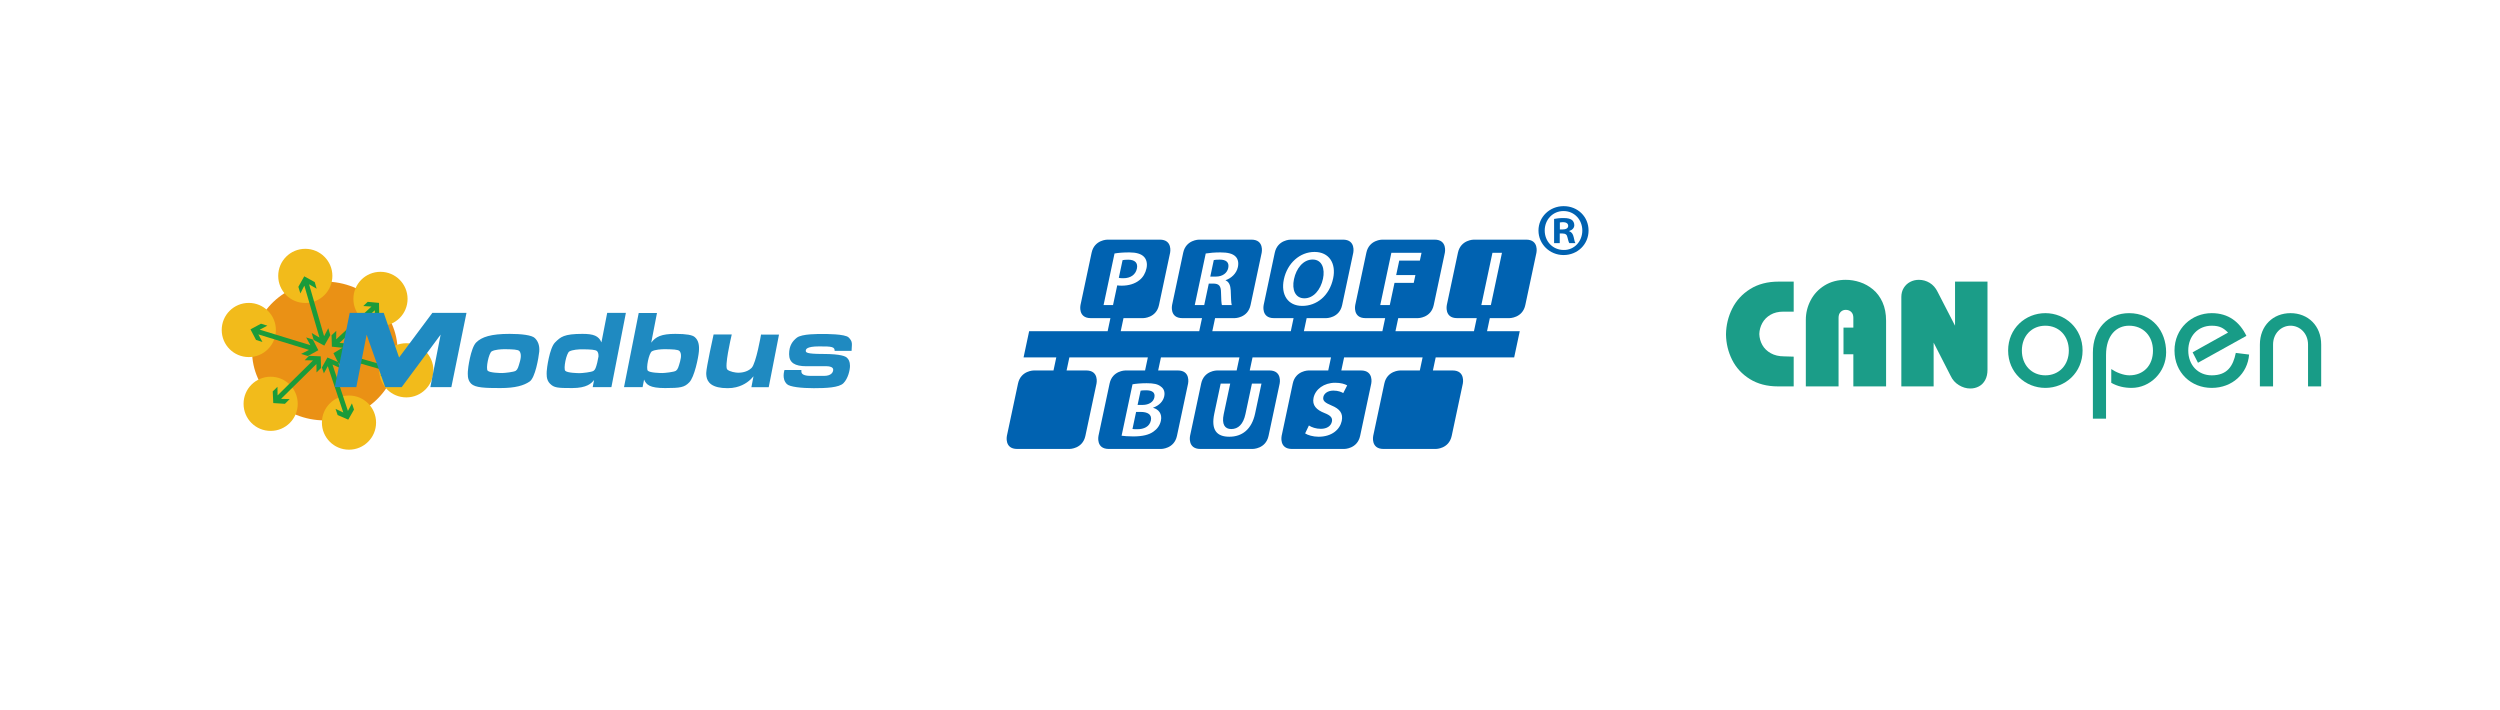
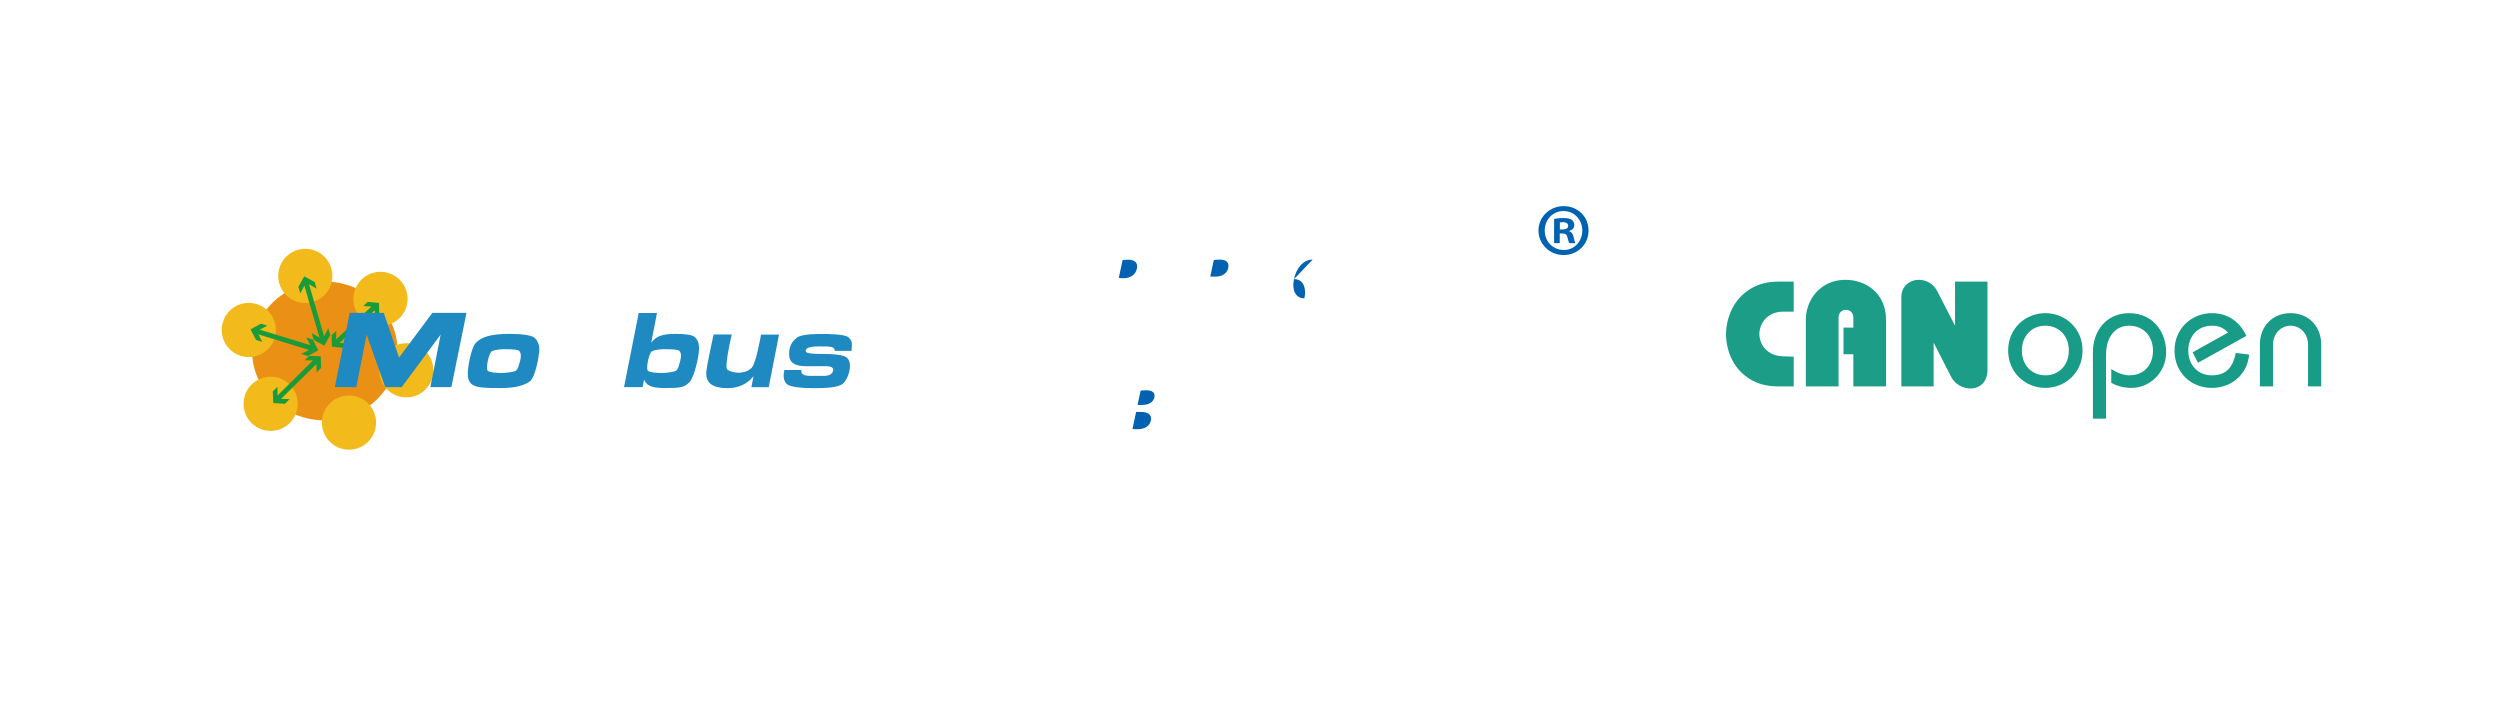
<svg xmlns="http://www.w3.org/2000/svg" id="_图层_1" data-name="图层_1" version="1.1" viewBox="0 0 2000 567.69">
  <defs>
    <style>
      .st0 {
        fill: #1a9b3a;
      }

      .st1 {
        fill: #ea9115;
      }

      .st2 {
        fill: #f2bb1b;
      }

      .st3 {
        fill: #189c87;
      }

      .st4 {
        fill: #1b9d88;
      }

      .st5 {
        fill: #0062b1;
      }

      .st6 {
        fill: #1f8ac1;
      }
    </style>
  </defs>
  <g>
    <g>
      <path class="st4" d="M1434.96,309.12h-12.55c-8.74,0-16.25-1.96-22.53-5.87-6.28-3.91-11.01-9.04-14.18-15.39-3.17-6.35-4.81-13.13-4.9-20.35.1-7.32,1.76-14.2,4.99-20.66,3.23-6.45,8.01-11.66,14.34-15.62,6.33-3.96,13.92-5.94,22.75-5.94h12.08v24.03h-8.38c-3.95,0-7.35.84-10.21,2.51-2.85,1.67-5.03,3.87-6.53,6.6-1.5,2.73-2.3,5.67-2.39,8.82.1,3.13.91,6.06,2.42,8.76,1.52,2.71,3.77,4.9,6.75,6.57s6.54,2.51,10.69,2.51l7.65.23v23.8Z" />
      <path class="st4" d="M1444.66,309.12v-53.23c0-5.49,1.28-10.7,3.85-15.62,2.57-4.92,6.28-8.89,11.14-11.9,4.86-3,10.5-4.51,16.92-4.51,3.84,0,7.64.63,11.42,1.88,3.78,1.26,7.25,3.19,10.41,5.81,3.16,2.62,5.7,6.03,7.61,10.25,1.91,4.22,2.86,9.15,2.86,14.82v52.5h-26.19v-25.73h-7.88v-21.28h7.88v-7.88c0-2.03-.57-3.59-1.71-4.69-1.14-1.1-2.6-1.65-4.4-1.65-1.6,0-2.95.56-4.06,1.68-1.11,1.12-1.66,2.67-1.66,4.66v54.89h-26.19Z" />
      <path class="st4" d="M1521.07,309.12v-71.51c0-2.78.65-5.22,1.94-7.3,1.29-2.08,3.01-3.68,5.14-4.79,2.13-1.11,4.44-1.66,6.94-1.66,3.1,0,5.98.81,8.64,2.42,2.67,1.62,4.77,3.99,6.31,7.13l13.99,27.15v-35.27h25.96v70.55c0,3.21-.62,5.95-1.85,8.21-1.24,2.26-2.9,3.95-5.01,5.07-2.1,1.12-4.4,1.68-6.89,1.68-3.15,0-6.2-.9-9.13-2.7-2.93-1.8-5.11-4.25-6.56-7.34l-13.64-26.66v35.04h-25.84Z" />
    </g>
    <g>
      <path class="st3" d="M1636.28,250.52c15.9,0,29.78,12.2,29.78,29.9s-13.87,29.9-29.78,29.9-29.78-12.2-29.78-29.9,13.87-29.9,29.78-29.9ZM1636.28,300.27c10.88,0,18.78-8.13,18.78-19.85s-7.89-19.85-18.78-19.85-18.78,8.13-18.78,19.85,7.89,19.85,18.78,19.85Z" />
      <path class="st3" d="M1674.31,334.95v-52.86c0-18.9,12.08-31.57,28.94-31.57,18.66,0,29.66,14.35,29.66,31.33,0,16.02-12.92,28.46-27.63,28.46-5.74,0-11.24-1.2-16.27-4.07v-11c3.83,2.63,9.69,5.02,14.47,5.02,11.36,0,18.9-7.89,18.9-19.73s-7.89-19.97-19.13-19.97c-10.05,0-18.42,7.65-18.42,23.44v50.95h-10.52Z" />
      <path class="st3" d="M1758.39,290.22l-4.3-8.37,28.34-15.78c-3.59-3.59-6.58-5.5-13.04-5.5-10.88,0-18.78,8.13-18.78,19.85s7.89,19.85,18.78,19.85c12.44,0,17.1-7.41,19.25-17.94l10.64,1.32c-1.2,15.19-13.39,26.67-29.9,26.67s-29.78-12.2-29.78-29.9,13.87-29.9,29.78-29.9c13.39,0,22.36,7.06,27.74,18.18l-38.75,21.52Z" />
      <path class="st3" d="M1807.91,309.12v-33.49c0-15.07,10.53-25.11,24.52-25.11s24.52,10.05,24.52,25.11v33.49h-10.52v-33.49c0-8.85-6.46-15.07-13.99-15.07s-13.99,6.22-13.99,15.07v33.49h-10.53Z" />
    </g>
  </g>
  <g>
    <path class="st1" d="M318.08,280.79c0-30.66-26.04-55.53-58.22-55.53s-58.22,24.87-58.22,55.53,26.04,55.53,58.22,55.53c32.18-.08,58.22-24.87,58.22-55.53" />
    <path class="st2" d="M265.91,220.72c0,11.93-9.66,21.67-21.67,21.67s-21.67-9.66-21.67-21.67,9.66-21.67,21.67-21.67c11.93,0,21.67,9.75,21.67,21.67" />
    <path class="st2" d="M326.06,239.12c0,11.93-9.66,21.67-21.67,21.67s-21.67-9.66-21.67-21.67,9.66-21.67,21.67-21.67,21.67,9.75,21.67,21.67" />
    <path class="st2" d="M346.73,296.25c0,11.93-9.66,21.67-21.67,21.67s-21.67-9.66-21.67-21.67,9.66-21.67,21.67-21.67c12.01.08,21.67,9.75,21.67,21.67" />
    <path class="st2" d="M300.86,338.08c0,11.93-9.66,21.67-21.67,21.67s-21.67-9.66-21.67-21.67,9.66-21.67,21.67-21.67,21.67,9.66,21.67,21.67" />
    <path class="st2" d="M238.19,323.05c0,11.93-9.66,21.67-21.67,21.67s-21.67-9.66-21.67-21.67,9.66-21.67,21.67-21.67,21.67,9.75,21.67,21.67" />
    <path class="st2" d="M220.71,263.99c0,11.93-9.66,21.67-21.67,21.67s-21.67-9.66-21.67-21.67,9.66-21.67,21.67-21.67c11.93,0,21.67,9.75,21.67,21.67" />
    <polygon class="st0" points="264.23 268.1 262.63 262.56 259.27 268.94 247.26 227.44 253.31 230.97 251.8 225.68 243.39 221.06 238.69 229.46 240.29 234.75 243.48 228.54 255.58 270.04 249.36 266.42 250.96 271.97 259.44 276.51 264.23 268.1" />
    <polygon class="st0" points="274.65 278.27 278.34 274.83 271.62 274.32 299.85 248.19 299.85 254.75 303.38 251.47 303.21 242.31 294.14 241.47 290.61 244.83 297.16 245.25 268.93 271.46 269.02 264.66 265.24 268.19 265.49 277.35 274.65 278.27" />
    <polygon class="st0" points="227.94 323.05 231.72 319.27 224.83 319.1 253.14 291.21 253.22 297.93 256.84 294.4 256.58 285.07 247.26 284.65 243.73 288.18 250.37 288.35 222.06 316.33 221.97 309.44 218.19 313.13 218.61 322.46 227.94 323.05" />
    <polygon class="st0" points="250.28 271.63 244.91 269.95 248.35 276.17 207.77 263.74 213.91 260.54 208.78 258.95 200.38 263.48 204.83 271.97 209.96 273.57 206.68 267.52 247.18 279.95 240.87 283.14 246.25 284.82 254.65 280.2 250.28 271.63" />
-     <polygon class="st0" points="283.22 327.67 281.54 322.71 278.34 328.76 265.99 291.63 272.04 294.4 270.45 289.7 261.96 286 257.51 293.98 259.1 298.68 262.21 292.89 274.65 330.02 268.43 327.08 270.11 332.04 278.6 335.73 283.22 327.67" />
-     <polygon class="st0" points="313.21 288.77 308.17 287.26 311.28 293.39 273.64 282.47 279.35 279.11 274.65 277.77 266.75 282.55 270.87 290.79 275.57 292.22 272.55 286.25 310.18 297.09 304.3 300.53 309.34 302.04 317.16 297.09 313.21 288.77" />
    <polygon class="st6" points="267.84 309.69 279.77 250.29 306.99 250.29 319.26 286 345.89 250.29 373.19 250.29 361.09 309.69 344.29 309.69 352.52 267.68 321.36 309.69 308.17 309.69 293.3 267.77 285.06 309.69 267.84 309.69" />
    <path class="st6" d="M427.88,270.46c-2.35-2.35-10.59-3.36-20.16-3.36-14.95,0-22.35,2.44-26.8,6.89-4.45,4.45-6.64,21.25-6.64,23.1s-.67,6.55,2.6,9.83c3.28,3.28,11.17,3.53,23.35,3.53s18.9-2.1,23.44-5.21c4.54-3.02,7.22-19.07,7.73-24.03.42-5.04-1.18-8.49-3.53-10.75M415.95,289.19c-1.26,4.45-1.76,6.3-3.28,7.39s-9.24,1.85-10.92,1.85-9.91-.17-11.59-1.85c-1.68-1.68.84-14.2,3.28-15.54,2.44-1.34,7.48-1.76,11.09-1.68,5.54.08,9.75.25,10.92,1.43,1.18,1.34,1.76,3.95.5,8.4" />
-     <path class="st6" d="M485.76,250.29l-4.62,23.61c-2.18-5.21-6.3-6.8-15.12-6.8-14.95,0-17.56,2.44-22.01,6.89-4.45,4.45-6.64,21.25-6.64,23.1s-.67,6.55,2.6,9.83c3.28,3.28,5.88,3.53,17.73,3.53s15.54-3.86,17.56-6.47l-1.09,5.71h14.95l11.59-59.4h-14.95ZM474.84,296.67c-1.51,1.09-9.24,1.85-11.01,1.85s-9.91-.17-11.59-1.85c-1.68-1.68.84-14.2,3.28-15.54s7.48-1.76,11.09-1.68c5.54.08,9.75.25,11.01,1.43.76.76,1.26,2.18,1.18,4.28l-1.01,4.96c-1.01,3.86-1.51,5.54-2.94,6.55" />
    <path class="st6" d="M555.75,269.62c-1.85-1.6-6.55-2.52-15.46-2.52-11.17,0-15.79,2.27-19.32,7.06l4.62-23.77h-14.62l-11.76,59.31h14.87l1.18-6.05c1.76,4.12,4.45,6.8,16.8,6.8s15.46-.59,19.32-4.54c4.12-4.12,7.31-19.66,7.73-24.7.42-4.96-.25-8.99-3.36-11.59M544.07,289.19c-1.26,4.45-1.76,6.3-3.28,7.39-1.51,1.09-9.24,1.85-10.92,1.85s-9.91-.17-11.59-1.85.84-14.2,3.28-15.54c2.44-1.34,7.48-1.76,11.09-1.68,5.54.08,9.75.25,10.92,1.43,1.26,1.34,1.76,3.95.5,8.4" />
    <path class="st6" d="M609.43,267.6h-.59s-3.95,23.1-7.56,26.72-8.91,3.86-10.75,3.86-6.89-.76-8.74-2.6c-2.27-2.35,2.69-24.11,3.61-27.98h-14.53s-5.88,26.63-5.88,30.75c0,3.28.34,9.33,9.41,11.43,2.1.5,4.62.76,7.73.76,2.44,0,4.7-.25,6.72-.76,7.06-1.68,11.51-5.71,13.95-8.74l-1.68,8.74h13.86l8.23-42.09h-13.78v-.08Z" />
    <path class="st6" d="M667.73,280.71h13.53s.25-3.28.25-4.62c0-1.43.25-3.28-2.6-6.13-2.86-2.86-18.31-2.77-20.92-2.77s-16.63-.25-20.58,3.02c-3.36,2.69-6.13,6.22-6.13,13.11s4.62,9.66,13.78,9.66h16.38c2.27,0,5.12.67,5.12,2.77s-1.6,4.96-7.31,4.96h-10.84c-2.6,0-7.31-.42-7.31-3.36v-1.34h-13.53s-.67,2.35-.67,4.37.34,4.62,2.6,6.89c2.27,2.27,11.76,3.28,21.51,3.28s20.25-.42,23.77-4.03c3.61-3.61,5.21-10.33,5.21-13.86s-1.18-5.21-2.35-6.38c-1.09-1.09-4.45-3.11-19.32-3.11-13.27,0-13.69-1.26-13.69-2.52,0-1.01.17-3.53,10.67-3.53,10.5-.08,12.43.42,12.43,3.61" />
  </g>
  <g>
    <g>
      <path class="st5" d="M909.52,214.89c1-4.66-1.7-7.14-6.98-7.14-2.11,0-3.64.19-4.48.38l-3.01,14.14c.88.25,2.1.31,3.65.31,5.71,0,9.78-2.8,10.82-7.69Z" />
-       <path class="st5" d="M1050.12,207.63c-7.57,0-13.1,7.07-14.93,15.69-1.81,8.5,1.02,15.33,8.34,15.33s13-6.89,14.86-15.64c1.68-7.88-.64-15.38-8.27-15.38Z" />
+       <path class="st5" d="M1050.12,207.63c-7.57,0-13.1,7.07-14.93,15.69-1.81,8.5,1.02,15.33,8.34,15.33c1.68-7.88-.64-15.38-8.27-15.38Z" />
      <path class="st5" d="M982.59,214.39c.97-4.59-1.81-6.7-6.77-6.7-2.42,0-4.01.19-4.79.37l-2.81,13.21h4.53c5.15,0,8.95-2.73,9.84-6.88Z" />
      <path class="st5" d="M912.66,329.54h-3.78l-2.9,13.64c.95.19,2.26.19,3.99.19,4.9,0,9.64-1.86,10.74-7.01,1.02-4.84-2.78-6.82-8.05-6.82Z" />
      <path class="st5" d="M912.5,312.54l-2.43,11.41h3.91c5.27,0,8.78-2.48,9.52-6.01.84-3.91-1.76-5.71-6.6-5.71-2.23,0-3.56.12-4.4.31Z" />
-       <path class="st5" d="M1220.91,191.71h-41.87s-10.46,0-12.69,10.46l-8.9,41.87s-2.22,10.47,8.24,10.47h15.71l-2.23,10.46h-62.8l2.22-10.46h15.71s10.46,0,12.69-10.47l8.9-41.87s2.22-10.46-8.25-10.46h-41.86s-10.47,0-12.69,10.46l-8.9,41.87s-2.23,10.47,8.24,10.47h15.7l-2.22,10.46h-62.8l2.22-10.46h15.7s10.47,0,12.69-10.47l8.9-41.87s2.22-10.46-8.24-10.46h-41.87s-10.46,0-12.69,10.46l-8.9,41.87s-2.22,10.47,8.24,10.47h15.7l-2.22,10.46h-62.79l2.22-10.46h15.7s10.46,0,12.68-10.47l8.9-41.87s2.23-10.46-8.24-10.46h-41.86s-10.47,0-12.69,10.46l-8.9,41.87s-2.23,10.47,8.23,10.47h15.71l-2.22,10.46h-62.8l2.22-10.46h15.7s10.46,0,12.69-10.47l8.9-41.87s2.22-10.46-8.24-10.46h-41.87s-10.46,0-12.69,10.46l-8.9,41.87s-2.22,10.47,8.24,10.47h15.7l-2.22,10.46h-62.8l-4.45,20.93h26.17l-2.23,10.47h-15.7s-10.46,0-12.69,10.47l-8.9,41.86s-2.22,10.47,8.24,10.47h41.87s10.47,0,12.69-10.47l8.9-41.86s2.22-10.47-8.24-10.47h-15.7l2.23-10.47h62.79l-2.23,10.47h-15.69s-10.47,0-12.69,10.47l-8.9,41.86s-2.23,10.47,8.24,10.47h41.86s10.47,0,12.69-10.47l8.9-41.86s2.23-10.47-8.24-10.47h-15.7l2.23-10.47h62.8l-2.23,10.47h-15.7s-10.47,0-12.69,10.47l-8.9,41.86s-2.22,10.47,8.24,10.47h41.87s10.47,0,12.69-10.47l8.9-41.86s2.22-10.47-8.24-10.47h-15.7l2.23-10.47h62.79l-2.23,10.47h-15.69s-10.47,0-12.69,10.47l-8.9,41.86s-2.23,10.47,8.24,10.47h41.86s10.47,0,12.7-10.47l8.9-41.86s2.22-10.47-8.25-10.47h-15.7l2.23-10.47h62.8l-2.23,10.47h-15.7s-10.47,0-12.69,10.47l-8.9,41.86s-2.22,10.47,8.25,10.47h41.86s10.47,0,12.69-10.47l8.9-41.86s2.23-10.47-8.24-10.47h-15.7l2.23-10.47h62.79l4.46-20.93h-26.17l2.22-10.46h15.7s10.47,0,12.69-10.47l8.9-41.87s2.22-10.46-8.24-10.46ZM890.42,244.04h-7.56l8.76-41.25c2.84-.5,6.7-.87,11.85-.87,5.58,0,9.43,1.18,11.62,3.42,2.05,2.04,2.96,5.33,2.13,9.23-.84,3.97-2.78,7.26-5.62,9.5-3.68,3.03-8.76,4.46-14.16,4.46-1.43,0-2.72-.06-3.66-.24l-3.36,15.75ZM928.7,309.26c2.28,1.54,3.43,4.28,2.68,7.81-.82,3.85-3.99,7.38-8.87,9.06l-.03.12c4.17,1.11,7.47,4.59,6.23,10.36-.79,3.72-3.01,6.64-5.86,8.62-3.53,2.61-8.7,3.91-16.34,3.91-4.21,0-7.38-.31-9.24-.56l8.74-41.13c2.52-.49,7-.87,11.28-.87,5.65,0,8.98.69,11.41,2.68ZM963.38,244.04h-7.57l8.77-41.25c2.96-.5,7.32-.87,11.72-.87,6.02,0,9.9.99,12.19,3.35,1.89,1.92,2.57,4.84,1.82,8.38-1.14,5.39-5.58,9.05-9.8,10.48l-.03.18c2.73,1.12,3.92,4.04,4.11,8.07.2,5.21.28,10.05.81,11.66h-7.88c-.36-1.24-.62-4.65-.69-9.86-.02-5.46-1.64-7.2-5.95-7.32h-3.85l-3.65,17.18ZM1001.54,306.9h7.63l-5.08,23.88c-2.74,12.9-10.59,18.6-20.64,18.6s-14.79-5.39-12.01-18.54l5.1-23.94h7.62l-5.18,24.37c-1.74,8.2.87,11.97,6.02,11.97,5.52,0,9.62-3.77,11.36-11.97l5.18-24.37ZM1027.1,223.45c2.73-12.85,12.72-21.9,24.5-21.9s17.45,9.24,14.92,21.15c-2.98,14.02-13.18,22.02-24.71,22.02s-17.32-8.99-14.71-21.27ZM1077.75,308.32l-3.16,6.14c-1.32-.8-3.98-1.98-7.89-1.98-4.84,0-7.5,2.6-8.02,5.03-.68,3.22,1.42,4.71,6.54,6.88,6.68,2.73,9.44,6.38,8.16,12.41-1.43,6.7-7.77,12.59-18.56,12.59-4.4,0-8.72-1.31-10.72-2.67l3.02-6.33c2.17,1.43,5.64,2.67,9.54,2.67,4.9,0,8.12-2.3,8.85-5.71.67-3.16-1.05-5.02-5.97-6.94-6.36-2.49-9.98-6.14-8.71-12.16,1.45-6.83,8.27-12.04,17.33-12.04,4.52,0,7.66,1,9.59,2.11ZM1111.83,244.04h-7.63l8.89-41.81h24.13l-1.33,6.26h-16.5l-2.45,11.55h15.38l-1.33,6.26h-15.39l-3.77,17.74ZM1192.7,244.04h-7.63l8.89-41.81h7.62l-8.88,41.81Z" />
    </g>
    <path class="st5" d="M1250.87,168.84c8.68,0,14.98,7.01,14.98,15.57s-6.31,15.7-14.86,15.57c-8.8,0-15.22-6.9-15.22-15.57s6.42-15.57,14.98-15.57h.12ZM1250.87,164.92c-11.17,0-20.09,8.68-20.09,19.5s8.92,19.62,20.09,19.62,19.98-8.56,19.98-19.62-8.68-19.5-19.86-19.5h-.12ZM1247.89,177.99c.48-.12,1.31-.24,2.49-.24,2.85,0,4.17,1.19,4.17,2.97,0,2.02-2.03,2.85-4.52,2.85h-2.14v-5.59ZM1247.78,186.79h2.14c2.49,0,3.68.95,4.04,3.09.6,2.27.95,3.92,1.54,4.64h4.88c-.48-.59-.84-1.78-1.42-4.76-.6-2.61-1.67-4.16-3.57-4.76v-.24c2.38-.71,4.04-2.37,4.04-4.63,0-1.78-.83-3.33-1.9-4.16-1.43-.95-3.09-1.54-6.77-1.54-3.21,0-5.71.36-7.49.71v19.38h4.52v-7.73Z" />
  </g>
</svg>